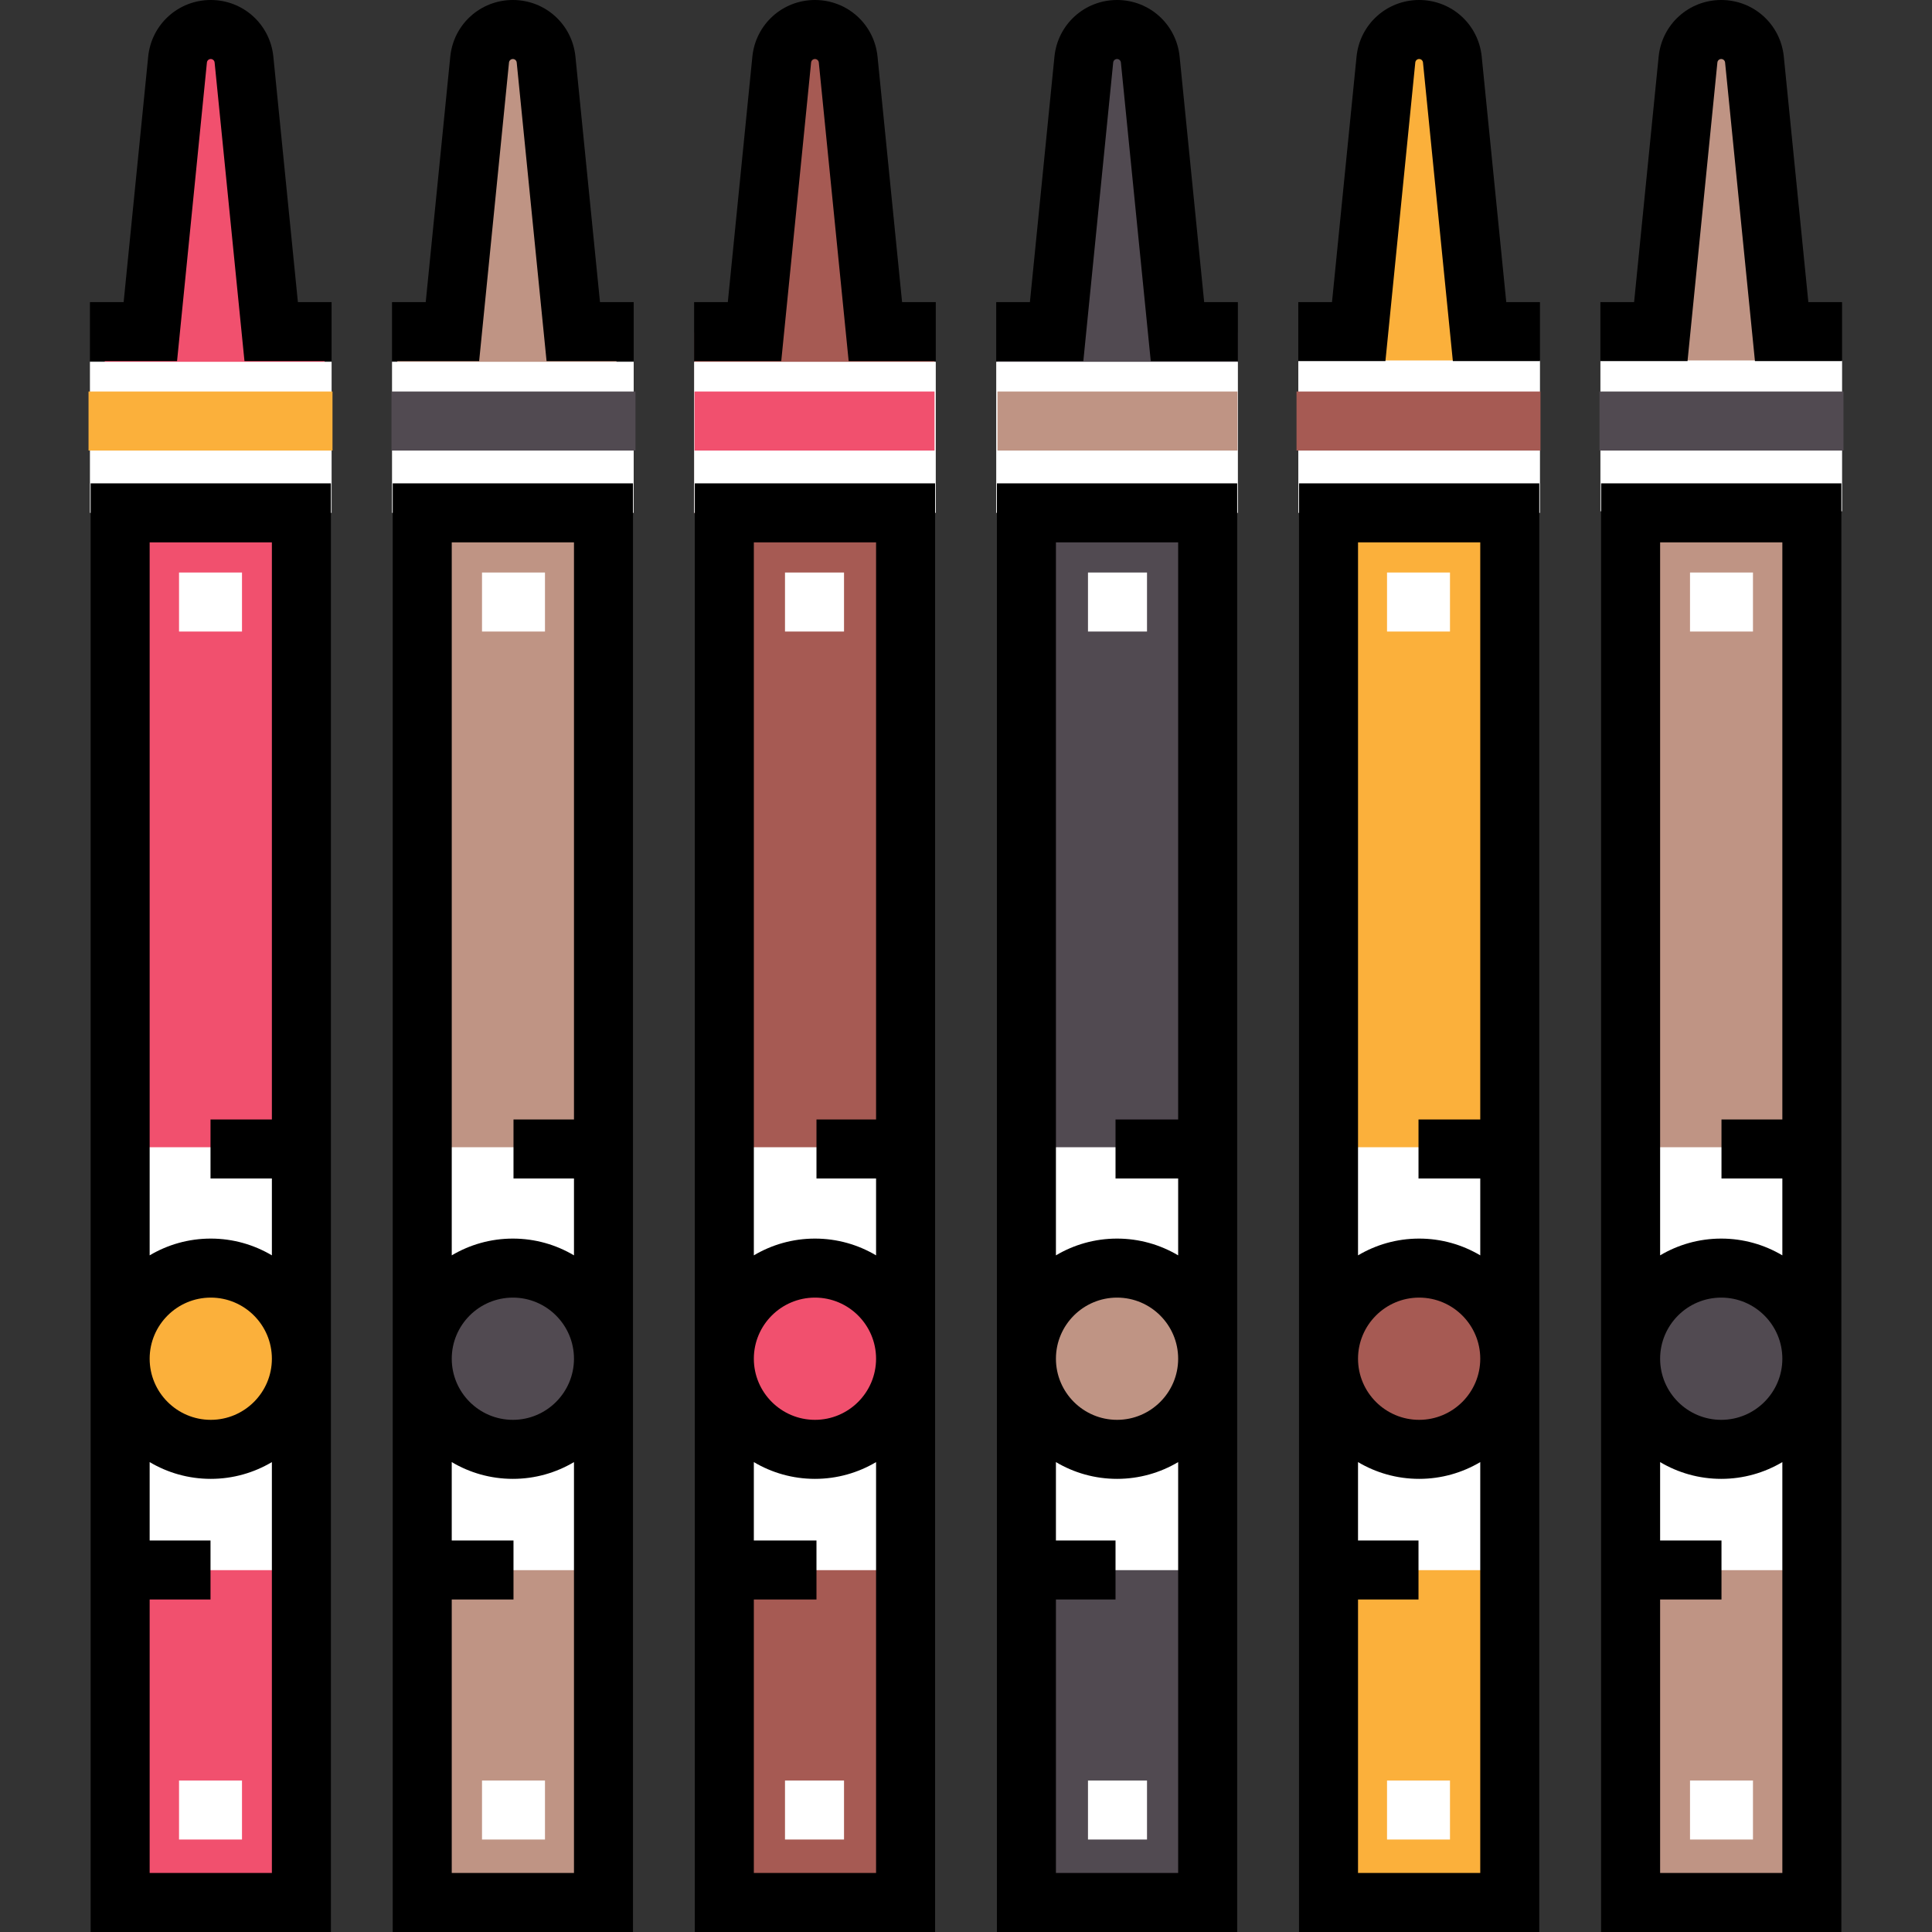
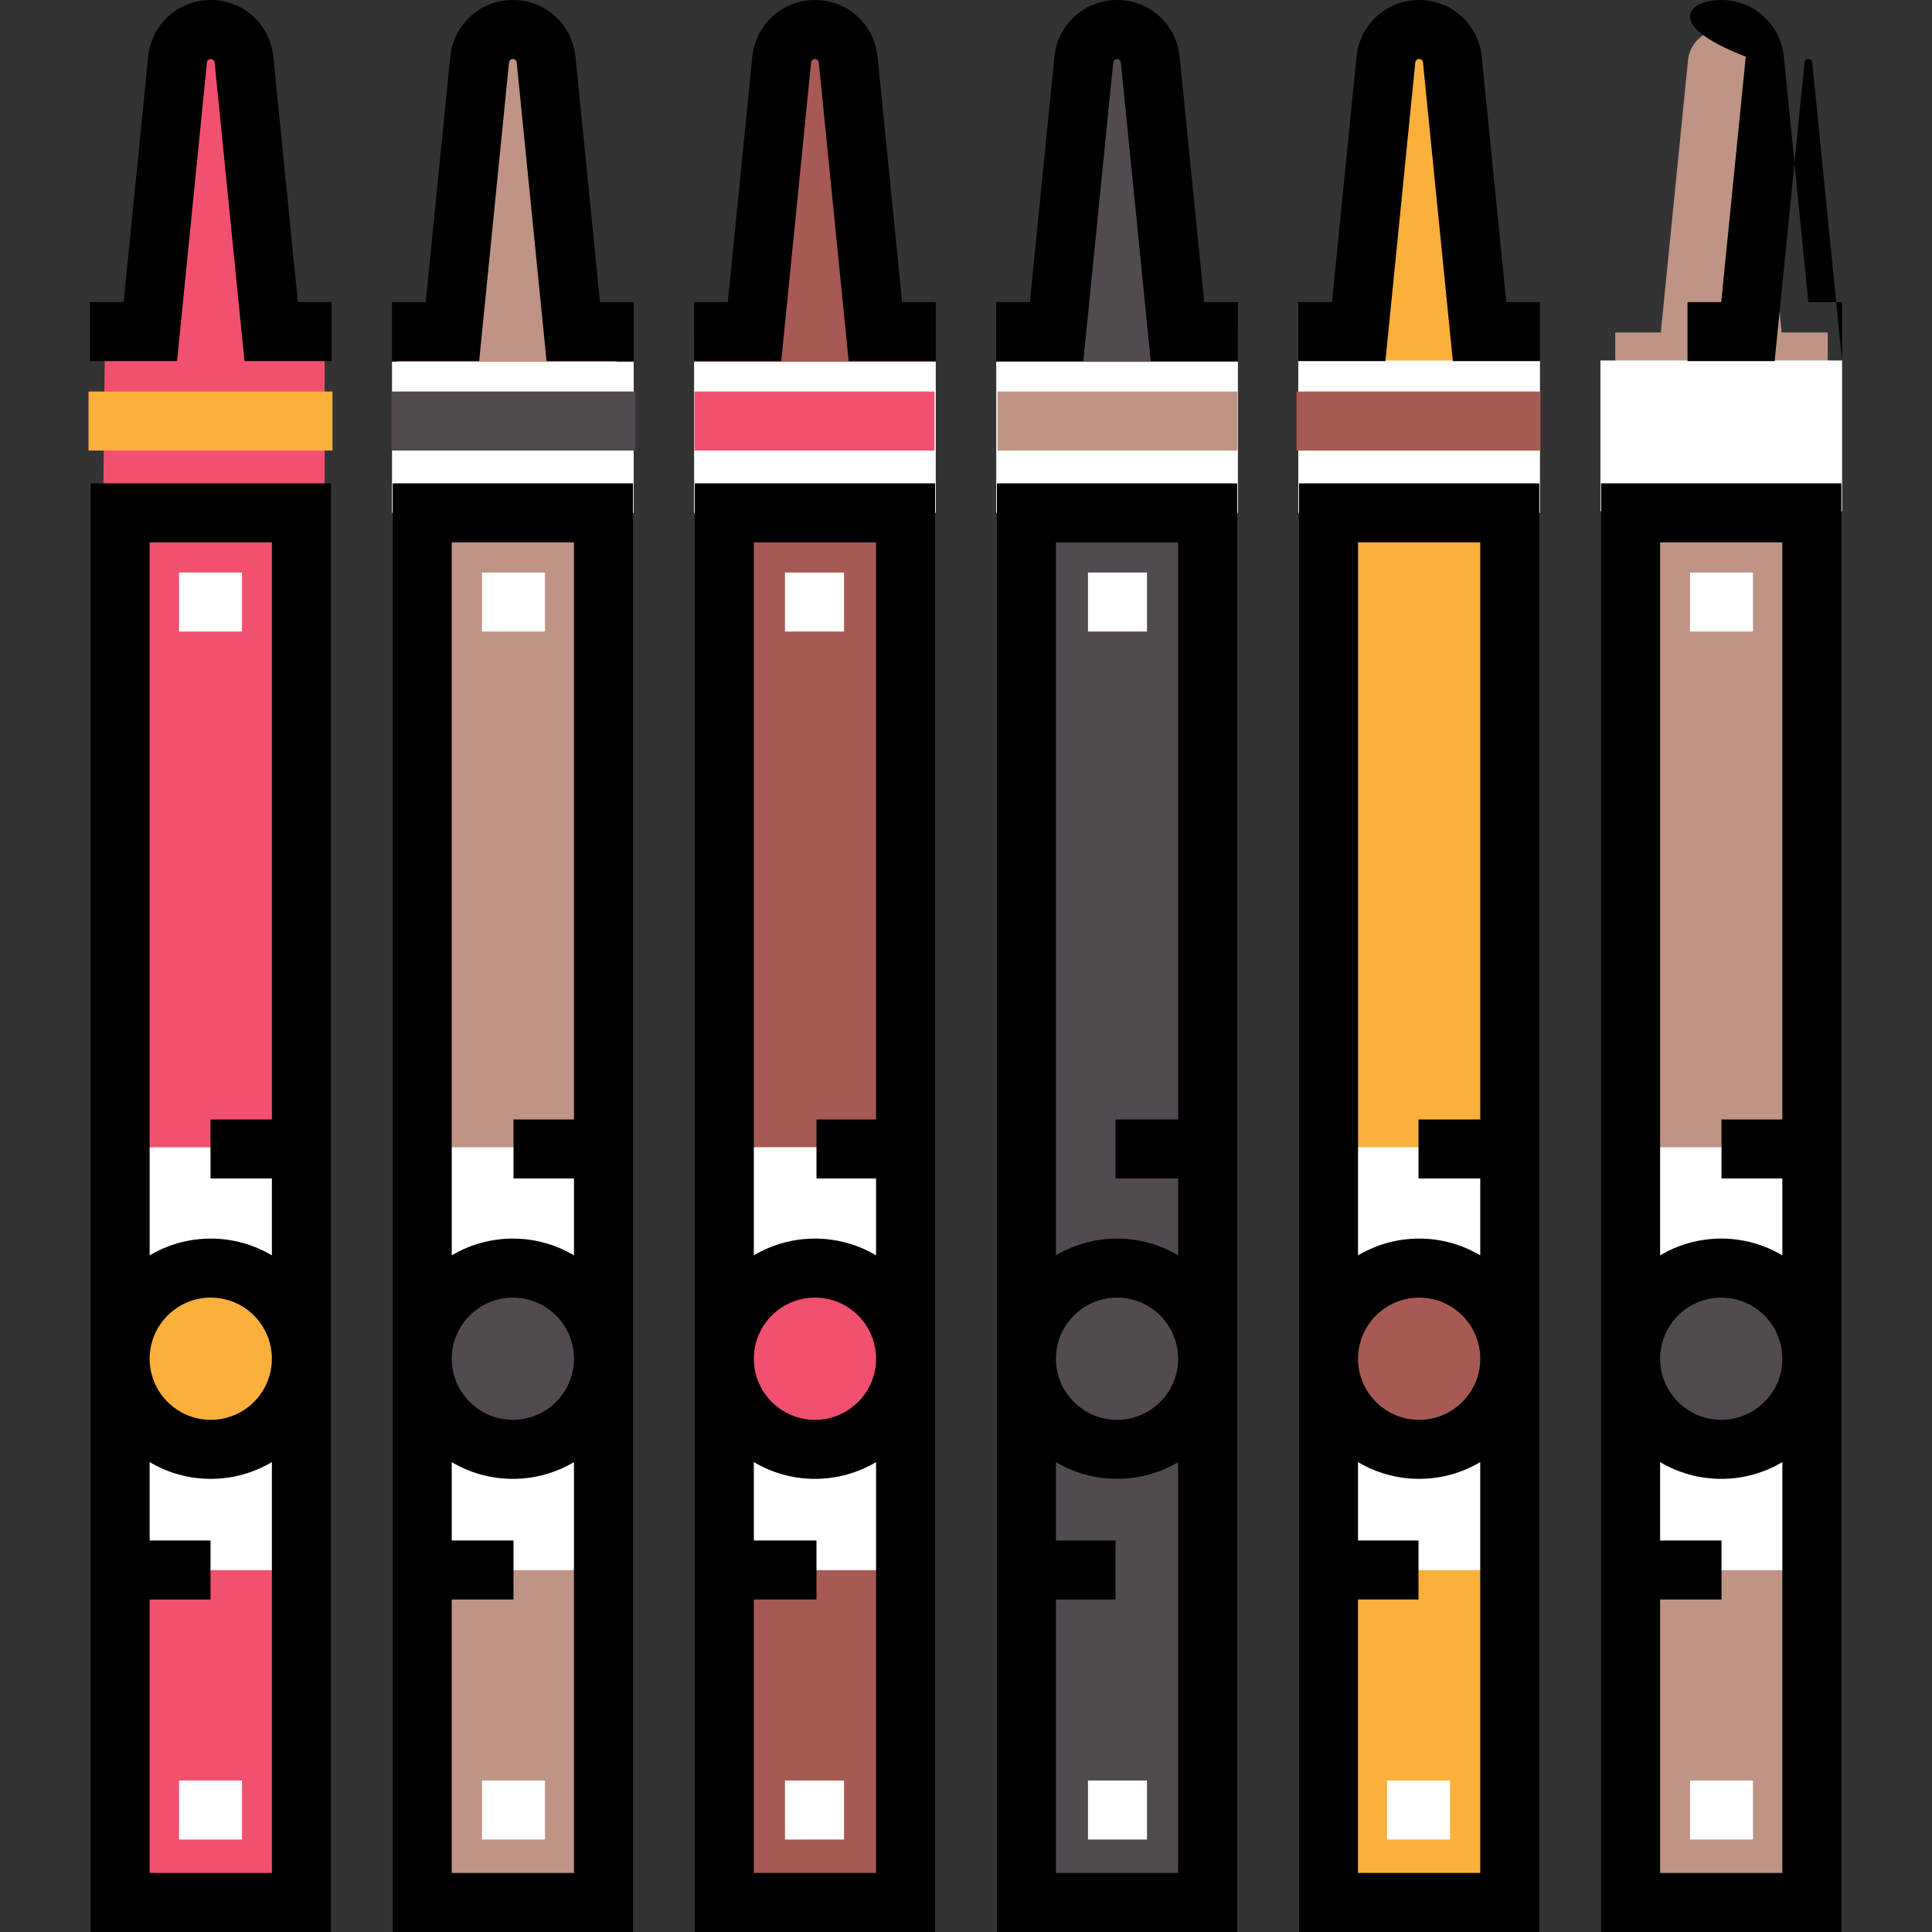
<svg xmlns="http://www.w3.org/2000/svg" version="1.1" id="Layer_1" viewBox="0 0 512 512" xml:space="preserve">
  <rect x="0" y="0" width="512" height="512" fill="#333333" stroke="none" />
  <path style="fill:#F1506E;" d="M64.658,15.904C64.206,11.383,60.4,7.88,55.856,7.88s-8.351,3.532-8.802,8.054l-7.21,72.179H27.838  l-0.519,47.967h4.486v368.098h47.967V136.081h6.257V88.114H71.867L64.658,15.904z" />
  <path style="fill:#BF9484;" d="M144.716,15.904c-0.452-4.521-4.258-8.024-8.802-8.024c-4.544,0-8.351,3.532-8.802,8.054  l-7.21,72.181l-14.646-0.45l0.173,48.418h6.669V504.18h47.967V136.083h4.77l-1.732-47.967h-11.178L144.716,15.904z" />
  <path style="fill:#A65A53;" d="M224.773,15.904c-0.452-4.521-4.258-8.024-8.802-8.024c-4.544,0-8.35,3.532-8.802,8.054l-7.21,72.181  h-15.911v47.967h8.342V504.18h47.967V136.083h7.299V88.115h-15.675L224.773,15.904z" />
  <path style="fill:#514A51;" d="M304.831,15.904c-0.452-4.521-4.258-8.024-8.802-8.024c-4.544,0-8.35,3.532-8.802,8.054l-7.21,72.181  h-15.675v47.967h7.299V504.18h47.967V136.083h8.342V88.115h-15.911L304.831,15.904z" />
  <path style="fill:#FBB03B;" d="M384.889,15.904c-0.452-4.521-4.258-8.024-8.802-8.024s-8.35,3.532-8.802,8.054l-7.21,72.181h-14.575  l1.143,47.967h5.292V504.18h47.967V136.083h4.785l-0.228-47.967h-12.361L384.889,15.904z" />
  <path style="fill:#BF9484;" d="M472.156,88.114l-7.21-72.21c-0.452-4.521-4.258-8.024-8.802-8.024c-4.544,0-8.35,3.532-8.802,8.054  l-7.21,72.181h-12.075v47.967h4.171V504.18h47.967V136.083h4.171V88.115h-12.211V88.114z" />
  <g>
-     <rect x="23.833" y="95.883" style="fill:#FFFFFF;" width="64.047" height="40.032" />
    <rect x="103.891" y="95.883" style="fill:#FFFFFF;" width="64.047" height="40.032" />
    <rect x="183.945" y="95.883" style="fill:#FFFFFF;" width="64.047" height="40.032" />
    <rect x="264.008" y="95.883" style="fill:#FFFFFF;" width="64.047" height="40.032" />
    <rect x="344.062" y="95.528" style="fill:#FFFFFF;" width="64.047" height="40.39" />
    <rect x="424.126" y="95.528" style="fill:#FFFFFF;" width="64.047" height="39.969" />
    <rect x="31.838" y="304.03" style="fill:#FFFFFF;" width="48.03" height="112.077" />
    <rect x="111.9" y="304.03" style="fill:#FFFFFF;" width="48.03" height="112.077" />
    <rect x="191.953" y="304.03" style="fill:#FFFFFF;" width="48.03" height="112.077" />
-     <rect x="272.017" y="304.03" style="fill:#FFFFFF;" width="48.03" height="112.077" />
    <rect x="352.07" y="304.03" style="fill:#FFFFFF;" width="48.03" height="112.077" />
    <rect x="432.124" y="304.03" style="fill:#FFFFFF;" width="48.03" height="112.077" />
  </g>
  <circle style="fill:#FBB03B;" cx="55.851" cy="360.079" r="24.015" />
  <circle style="fill:#514A51;" cx="135.915" cy="360.079" r="24.015" />
  <circle style="fill:#F1506E;" cx="215.968" cy="360.079" r="24.015" />
-   <circle style="fill:#BF9484;" cx="296.032" cy="360.079" r="24.015" />
  <circle style="fill:#A65A53;" cx="376.085" cy="360.079" r="24.015" />
  <circle style="fill:#514A51;" cx="456.149" cy="360.079" r="24.015" />
  <rect x="23.462" y="103.756" style="fill:#FBB03B;" width="64.652" height="15.642" />
  <path d="M87.878,95.699H64.789l-7.914-79.135c-0.052-0.526-0.491-0.923-1.021-0.923c-0.529,0-0.968,0.397-1.021,0.924L46.92,95.7  H23.833V80.059h8.933l6.505-65.049C40.126,6.453,47.256,0,55.855,0c8.6,0,15.729,6.453,16.584,15.01l6.505,65.049h8.933v15.641  H87.878z" />
  <g>
    <rect x="47.446" y="471.853" style="fill:#FFFFFF;" width="16.684" height="15.642" />
    <rect x="47.446" y="151.723" style="fill:#FFFFFF;" width="16.684" height="15.642" />
  </g>
  <path d="M24.017,128.093V512h63.676V128.093H24.017z M72.052,143.734v152.934H55.788v15.642h16.264v20.371  c-4.749-2.819-10.285-4.443-16.196-4.443s-11.448,1.625-16.196,4.443V143.734H72.052z M72.052,360.076  c0,8.93-7.266,16.196-16.196,16.196s-16.196-7.266-16.196-16.196c0-8.93,7.266-16.196,16.196-16.196  C64.786,343.878,72.052,351.144,72.052,360.076z M39.659,496.358v-72.473h16.13v-15.642h-16.13V387.47  c4.749,2.819,10.285,4.443,16.196,4.443s11.448-1.625,16.196-4.443v108.888H39.659z" />
  <rect x="103.756" y="103.756" style="fill:#514A51;" width="64.652" height="15.642" />
  <path d="M167.936,95.699h-23.09l-7.913-79.135c-0.052-0.527-0.491-0.924-1.021-0.924c-0.529,0-0.968,0.397-1.021,0.924  l-7.914,79.135H103.89V80.058h8.933l6.505-65.049C120.184,6.453,127.314,0,135.914,0c8.599,0,15.728,6.453,16.584,15.009  l6.505,65.05h8.933L167.936,95.699L167.936,95.699z" />
  <g>
    <rect x="127.739" y="471.853" style="fill:#FFFFFF;" width="16.684" height="15.642" />
    <rect x="127.739" y="151.723" style="fill:#FFFFFF;" width="16.684" height="15.642" />
  </g>
  <path d="M104.076,128.093V512h63.676V128.093H104.076z M152.11,143.734v152.934h-16.028v15.642h16.028v20.371  c-4.749-2.819-10.285-4.443-16.196-4.443s-11.448,1.625-16.196,4.443V143.734H152.11z M152.11,360.076  c0,8.93-7.266,16.196-16.196,16.196c-8.931,0-16.196-7.266-16.196-16.196c0-8.93,7.266-16.196,16.196-16.196  C144.844,343.878,152.11,351.144,152.11,360.076z M119.717,496.358v-72.473h16.364v-15.642h-16.364V387.47  c4.749,2.819,10.286,4.443,16.196,4.443c5.911,0,11.448-1.625,16.196-4.443v108.888H119.717z" />
  <rect x="184.049" y="103.756" style="fill:#F1506E;" width="63.609" height="15.642" />
  <path d="M247.995,95.699h-23.09l-7.914-79.135c-0.052-0.527-0.491-0.924-1.021-0.924s-0.968,0.397-1.021,0.925l-7.913,79.134h-23.09  V80.058h8.933l6.505-65.049C200.243,6.453,207.373,0,215.971,0c8.6,0,15.729,6.453,16.584,15.01l6.505,65.049h8.933v15.641H247.995z  " />
  <g>
    <rect x="208.033" y="471.853" style="fill:#FFFFFF;" width="15.642" height="15.642" />
    <rect x="208.033" y="151.723" style="fill:#FFFFFF;" width="15.642" height="15.642" />
  </g>
  <path d="M184.133,128.093V512h63.676V128.093H184.133z M232.168,143.734v152.934h-15.793v15.642h15.793v20.371  c-4.749-2.819-10.285-4.443-16.196-4.443c-5.911,0-11.448,1.625-16.196,4.443V143.734H232.168z M232.168,360.076  c0,8.93-7.266,16.196-16.196,16.196c-8.93,0-16.196-7.266-16.196-16.196c0-8.93,7.266-16.196,16.196-16.196  C224.901,343.878,232.168,351.144,232.168,360.076z M199.775,496.358v-72.473h16.6v-15.642h-16.6V387.47  c4.749,2.819,10.285,4.443,16.196,4.443c5.911,0,11.448-1.625,16.196-4.443v108.888H199.775z" />
  <rect x="264.342" y="103.756" style="fill:#BF9484;" width="63.609" height="15.642" />
  <path d="M328.052,95.699h-23.089l-7.915-79.135c-0.053-0.527-0.491-0.924-1.02-0.924c-0.529,0-0.968,0.398-1.021,0.926  l-7.914,79.133h-23.089V80.058h8.933l6.504-65.049C280.302,6.453,287.431,0,296.029,0c8.599,0,15.729,6.453,16.584,15.01  l6.505,65.049h8.933v15.641H328.052z" />
  <g>
    <rect x="288.326" y="471.853" style="fill:#FFFFFF;" width="15.642" height="15.642" />
    <rect x="288.326" y="151.723" style="fill:#FFFFFF;" width="15.642" height="15.642" />
  </g>
  <path d="M264.19,128.093V512h63.676V128.093H264.19z M312.225,143.734v152.934h-16.6v15.642h16.6v20.371  c-4.749-2.819-10.285-4.443-16.196-4.443s-11.448,1.625-16.196,4.443V143.734H312.225z M312.225,360.076  c0,8.93-7.266,16.196-16.196,16.196c-8.93,0-16.196-7.266-16.196-16.196c0-8.93,7.266-16.196,16.196-16.196  C304.959,343.878,312.225,351.144,312.225,360.076z M279.831,496.358v-72.473h15.794v-15.642h-15.794V387.47  c4.749,2.819,10.285,4.443,16.196,4.443s11.448-1.625,16.196-4.443v108.888H279.831z" />
  <rect x="343.593" y="103.756" style="fill:#A65A53;" width="64.652" height="15.642" />
  <path d="M408.11,95.699h-23.089l-7.915-79.135c-0.053-0.527-0.491-0.924-1.02-0.924c-0.529,0-0.968,0.397-1.021,0.924l-7.914,79.135  h-23.09V80.058h8.934l6.504-65.049C360.357,6.453,367.488,0,376.086,0c8.599,0,15.729,6.453,16.584,15.01l6.505,65.049h8.933v15.641  H408.11z" />
  <g>
    <rect x="367.576" y="471.853" style="fill:#FFFFFF;" width="16.684" height="15.642" />
-     <rect x="367.576" y="151.723" style="fill:#FFFFFF;" width="16.684" height="15.642" />
  </g>
  <path d="M344.249,128.093V512h63.676V128.093H344.249z M392.283,143.734v152.934h-16.364v15.642h16.364v20.371  c-4.749-2.819-10.285-4.443-16.196-4.443s-11.448,1.625-16.196,4.443V143.734H392.283z M392.283,360.076  c0,8.93-7.266,16.196-16.196,16.196s-16.196-7.266-16.196-16.196c0-8.93,7.266-16.196,16.196-16.196  C385.018,343.878,392.283,351.144,392.283,360.076z M359.89,496.358v-72.473h16.028v-15.642H359.89V387.47  c4.749,2.819,10.285,4.443,16.196,4.443s11.448-1.625,16.196-4.443v108.888H359.89z" />
-   <rect x="423.886" y="103.756" style="fill:#514A51;" width="64.652" height="15.642" />
-   <path d="M488.169,95.699h-23.09l-7.914-79.135c-0.053-0.527-0.491-0.924-1.021-0.924s-0.968,0.397-1.02,0.924l-7.914,79.135h-23.09  V80.058h8.934l6.504-65.049C440.416,6.453,447.546,0,456.144,0c8.599,0,15.729,6.453,16.584,15.01l6.504,65.049h8.934v15.641  H488.169z" />
+   <path d="M488.169,95.699l-7.914-79.135c-0.053-0.527-0.491-0.924-1.021-0.924s-0.968,0.397-1.02,0.924l-7.914,79.135h-23.09  V80.058h8.934l6.504-65.049C440.416,6.453,447.546,0,456.144,0c8.599,0,15.729,6.453,16.584,15.01l6.504,65.049h8.934v15.641  H488.169z" />
  <g>
    <rect x="447.87" y="471.853" style="fill:#FFFFFF;" width="16.684" height="15.642" />
    <rect x="447.87" y="151.723" style="fill:#FFFFFF;" width="16.684" height="15.642" />
  </g>
  <path d="M424.306,128.093V512h63.677V128.093H424.306z M472.341,143.734v152.934h-16.13v15.642h16.13v20.371  c-4.749-2.819-10.285-4.443-16.196-4.443s-11.448,1.625-16.196,4.443V143.734H472.341z M472.341,360.076  c0,8.93-7.266,16.196-16.196,16.196s-16.196-7.266-16.196-16.196c0-8.93,7.266-16.196,16.196-16.196  C465.075,343.878,472.341,351.144,472.341,360.076z M439.948,496.358v-72.473h16.264v-15.642h-16.264V387.47  c4.749,2.819,10.285,4.443,16.196,4.443s11.448-1.625,16.196-4.443v108.888H439.948z" />
</svg>